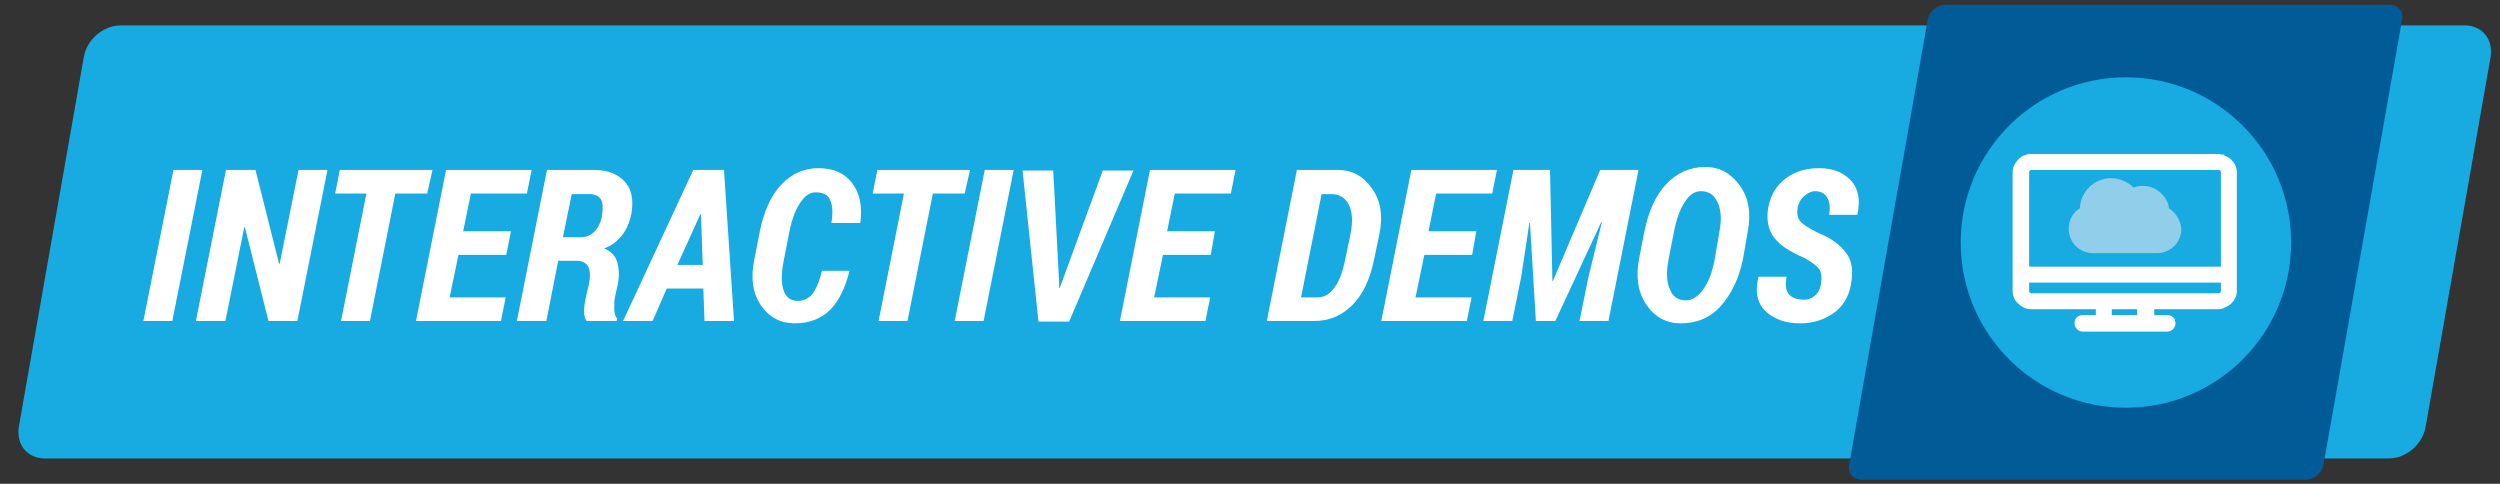
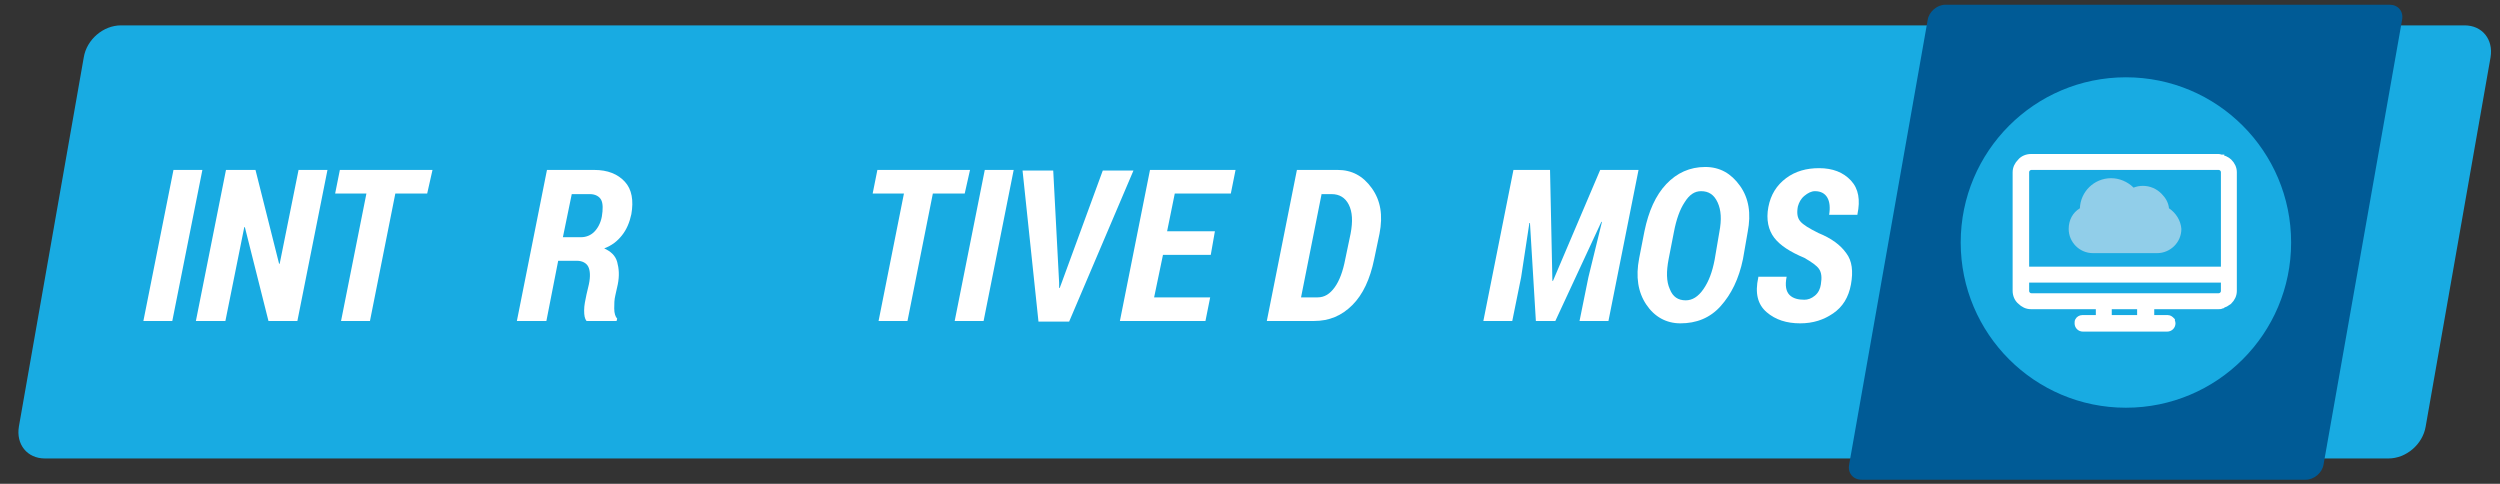
<svg xmlns="http://www.w3.org/2000/svg" version="1.1" id="Layer_1" x="0px" y="0px" viewBox="0 0 423.7 82" style="enable-background:new 0 0 423.7 82;" xml:space="preserve">
  <rect x="0" y="0" width="423.7" height="82" fill="#333333" stroke="none" />
  <style type="text/css"> .st0{fill:#18ABE2;} .st1{fill:#005B96;} .st2{enable-background:new ;} .st3{fill:#FFFFFF;} .st4{fill:#91CEE9;} .st5{fill:#FFFFFF;stroke:#FFFFFF;stroke-miterlimit:10;} </style>
  <path class="st0" d="M404.8,77.7H7.6c-3,0-4.9-2.4-4.4-5.4l11-62.6c0.5-3,3.3-5.4,6.3-5.4h397.2c3,0,4.9,2.4,4.4,5.4l-11,62.6 C410.6,75.3,407.8,77.7,404.8,77.7z" />
  <path class="st1" d="M390.8,81.3h-75.3c-1.4,0-2.4-1.1-2.1-2.6l13.3-75.3c0.2-1.4,1.6-2.6,3-2.6H405c1.4,0,2.4,1.1,2.1,2.6 l-13.3,75.3C393.6,80.1,392.2,81.3,390.8,81.3z" />
  <circle class="st0" cx="360.3" cy="41.1" r="28" />
  <g class="st2">
    <path class="st3" d="M29.2,54.4h-4.9l5.1-25.6h4.9L29.2,54.4z" />
    <path class="st3" d="M50.4,54.4h-4.9l-4-15.9h-0.1l-3.2,15.9h-5l5.1-25.6h5l4,15.9h0.1l3.2-15.9h4.9L50.4,54.4z" />
    <path class="st3" d="M72.4,32.8H67l-4.3,21.6h-4.9l4.3-21.6h-5.3l0.8-4h15.7L72.4,32.8z" />
-     <path class="st3" d="M85.8,43.2h-8.1l-1.5,7.2h9.5l-0.8,4H70.5l5.1-25.6h14.5l-0.8,4h-9.5l-1.3,6.4h8.1L85.8,43.2z" />
    <path class="st3" d="M94.6,44.2l-2,10.2h-5l5.1-25.6h8c2.3,0,4,0.7,5.2,2s1.5,3.2,1.1,5.5c-0.3,1.4-0.8,2.6-1.6,3.6s-1.7,1.7-3,2.2 c1.1,0.5,1.9,1.2,2.2,2.3s0.4,2.3,0.1,3.8l-0.4,1.8c-0.2,0.8-0.2,1.5-0.2,2.3s0.2,1.4,0.5,1.7l-0.1,0.4h-5.1 c-0.3-0.4-0.4-0.9-0.4-1.8s0.2-1.7,0.4-2.7l0.4-1.7c0.3-1.4,0.2-2.4-0.1-3s-1-1-1.9-1H94.6z M95.4,40.2h3.1c0.8,0,1.6-0.3,2.2-0.9 s1.1-1.5,1.3-2.6c0.2-1.2,0.2-2.2-0.1-2.8s-1-1-1.9-1h-3.1L95.4,40.2z" />
-     <path class="st3" d="M119.2,48.9h-6.2l-2.4,5.5h-5l11.9-25.6h5.2l1.7,25.6h-5L119.2,48.9z M114.8,44.9h4.3l-0.3-8.6l-0.1,0 L114.8,44.9z" />
-     <path class="st3" d="M144,45.7l0,0.1c-0.7,2.9-1.8,5.2-3.3,6.7s-3.5,2.3-6,2.3c-2.4,0-4.3-1-5.7-3s-1.8-4.6-1.2-7.6l1-5.1 c0.7-3.4,1.9-6,3.6-7.8s3.8-2.8,6.3-2.8c2.5,0,4.4,0.8,5.7,2.5c1.3,1.7,1.8,3.9,1.4,6.8h-4.9c0.3-1.7,0.2-3-0.2-3.9 c-0.4-0.9-1.2-1.3-2.5-1.3c-1,0-1.8,0.6-2.6,1.8s-1.4,2.8-1.8,4.8l-1,5.1c-0.4,2.1-0.4,3.7,0,4.9c0.4,1.2,1.2,1.8,2.4,1.8 c1,0,1.9-0.4,2.5-1.2s1.2-2.1,1.6-3.9H144z" />
    <path class="st3" d="M163.5,32.8h-5.4l-4.3,21.6h-4.9l4.3-21.6h-5.3l0.8-4h15.7L163.5,32.8z" />
    <path class="st3" d="M166.7,54.4h-4.9l5.1-25.6h4.9L166.7,54.4z" />
    <path class="st3" d="M179.5,47.9l0,0.9l0.1,0l0.3-0.8l7-19.1h5.2l-10.9,25.6h-5.2l-2.7-25.6h5.2L179.5,47.9z" />
    <path class="st3" d="M205.2,43.2h-8.1l-1.5,7.2h9.5l-0.8,4h-14.5l5.1-25.6h14.5l-0.8,4h-9.5l-1.3,6.4h8.1L205.2,43.2z" />
    <path class="st3" d="M214.7,54.4l5.1-25.6h6.9c2.4,0,4.3,1,5.8,3.1s1.9,4.6,1.3,7.7l-0.9,4.3c-0.7,3.4-1.9,6-3.7,7.8 s-3.9,2.7-6.5,2.7H214.7z M224,32.8l-3.5,17.6h2.8c1.2,0,2.1-0.6,2.9-1.7c0.8-1.1,1.4-2.7,1.8-4.8l0.9-4.3c0.4-2.1,0.3-3.7-0.3-4.9 s-1.6-1.8-2.9-1.8H224z" />
-     <path class="st3" d="M249.5,43.2h-8.1l-1.5,7.2h9.5l-0.8,4h-14.5l5.1-25.6h14.5l-0.8,4h-9.5l-1.3,6.4h8.1L249.5,43.2z" />
    <path class="st3" d="M262.7,28.8l0.4,18.8l0.1,0l8-18.8h6.5l-5.1,25.6h-4.9l1.5-7.4l2.3-9.4l-0.1,0l-7.8,16.8h-3.3l-1-16.6l-0.1,0 l-1.4,9.2l-1.5,7.4h-4.9l5.1-25.6H262.7z" />
    <path class="st3" d="M295.4,43.9c-0.7,3.4-2,6-3.8,8s-4.1,2.9-6.8,2.9c-2.4,0-4.4-1.1-5.8-3.2s-1.8-4.7-1.2-7.8l0.9-4.6 c0.7-3.4,1.9-6.1,3.7-8s4-2.9,6.6-2.9c2.5,0,4.4,1.1,5.9,3.2s1.9,4.7,1.3,7.8L295.4,43.9z M291.4,39.3c0.4-2.1,0.3-3.7-0.3-5 c-0.6-1.3-1.5-1.9-2.8-1.9c-1.1,0-2,0.6-2.8,1.9c-0.8,1.2-1.4,2.9-1.8,5l-0.9,4.6c-0.4,2.1-0.4,3.8,0.2,5.1 c0.5,1.3,1.4,1.9,2.7,1.9c1.1,0,2.1-0.6,3-1.9c0.9-1.3,1.5-2.9,1.9-5L291.4,39.3z" />
    <path class="st3" d="M308.6,48.2c0.2-1.2,0.1-2-0.3-2.6s-1.3-1.2-2.5-1.9c-2.4-1-4.1-2.1-5.1-3.4s-1.4-3.1-1-5.2 c0.4-2.1,1.4-3.7,3-4.9s3.5-1.7,5.6-1.7c2.3,0,4.1,0.7,5.4,2.1s1.6,3.3,1.1,5.7l0,0.1h-4.8c0.2-1.2,0.1-2.2-0.3-2.9 s-1.1-1.1-2.1-1.1c-0.6,0-1.2,0.3-1.8,0.8s-0.9,1.1-1.1,1.8c-0.2,1.1-0.1,1.9,0.4,2.5s1.5,1.2,3.1,2c2.2,0.9,3.7,2,4.7,3.4 c1,1.3,1.2,3.1,0.8,5.3c-0.4,2.2-1.4,3.8-3,4.9s-3.4,1.7-5.6,1.7c-2.3,0-4.2-0.6-5.7-1.9s-2-3.2-1.4-5.9l0-0.1h4.8 c-0.3,1.5-0.1,2.5,0.5,3.1s1.5,0.8,2.5,0.8c0.6,0,1.2-0.2,1.8-0.7S308.5,48.9,308.6,48.2z" />
  </g>
  <g>
    <g>
      <path class="st4" d="M367.6,35.3c-0.1-1-0.6-1.8-1.3-2.5c-0.8-0.8-1.9-1.3-3.1-1.3c-0.6,0-1.1,0.1-1.6,0.3c-1-1-2.4-1.6-3.8-1.6 c-2.9,0-5.2,2.3-5.3,5.1c-1.2,0.7-1.9,2-1.9,3.5c0,2.2,1.8,4.1,4.1,4.1h10.9c2.2,0,4.1-1.8,4.1-4.1 C369.6,37.4,368.8,36.1,367.6,35.3z" />
    </g>
    <path class="st5" d="M377.8,27.4c-0.2-0.2-0.4-0.3-0.6-0.4c-0.1-0.1-0.3-0.1-0.5-0.2c-0.1,0-0.2,0-0.2-0.1c-0.2,0-0.3-0.1-0.5-0.1 h-31.8c-0.7,0-1.4,0.3-1.8,0.8c-0.5,0.5-0.8,1.1-0.8,1.8v20.1c0,0.7,0.3,1.4,0.8,1.8c0.5,0.5,1.1,0.8,1.8,0.8h11.5v2v0h-2.8 c-0.3,0-0.6,0.2-0.7,0.4c-0.1,0.1-0.1,0.3-0.1,0.5c0,0.5,0.4,0.9,0.9,0.9h2.8h8.7h2.8c0.5,0,0.9-0.4,0.9-0.9c0-0.2-0.1-0.3-0.1-0.5 c-0.2-0.2-0.4-0.4-0.7-0.4h-2.8v0v-2H376c0.2,0,0.4,0,0.5-0.1c0.1,0,0.2,0,0.2-0.1c0.2-0.1,0.3-0.1,0.5-0.2 c0.2-0.1,0.4-0.3,0.6-0.4c0.5-0.5,0.8-1.1,0.8-1.8V29.2C378.6,28.5,378.3,27.9,377.8,27.4z M362.7,53.9h-5.3v-2h5.3V53.9z M376.9,49.3c0,0.5-0.4,0.9-0.9,0.9h-11.5h-8.7h-11.5c-0.5,0-0.9-0.4-0.9-0.9v-1.9h33.5V49.3z M376.9,45.7h-33.5V29.2 c0-0.5,0.4-0.9,0.9-0.9H376c0.5,0,0.9,0.4,0.9,0.9V45.7z" />
  </g>
</svg>